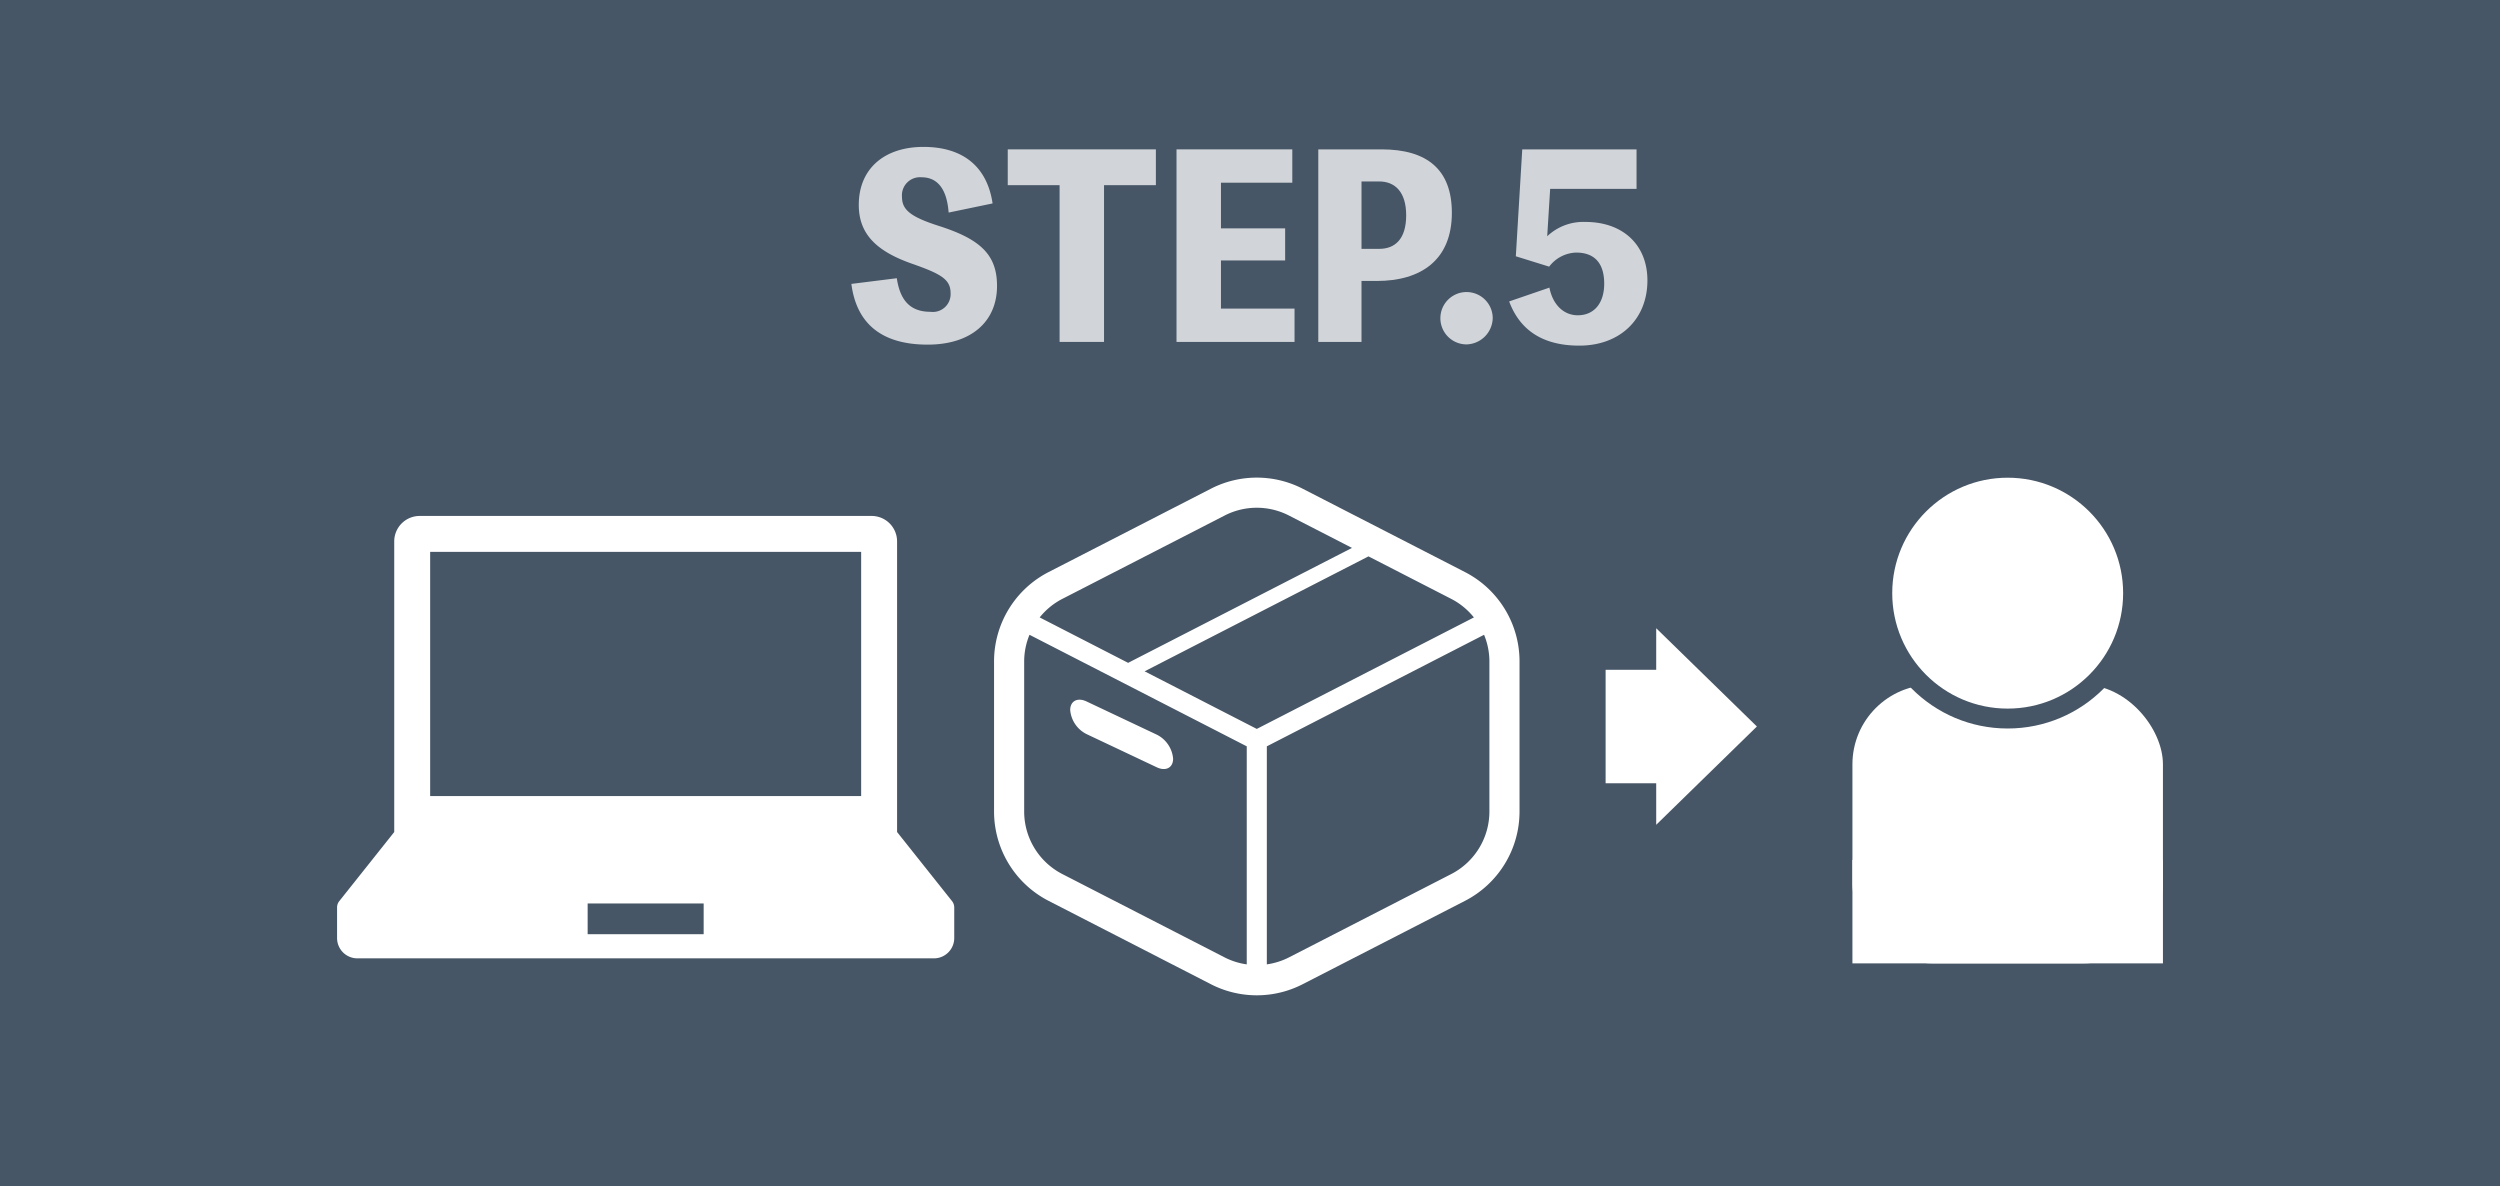
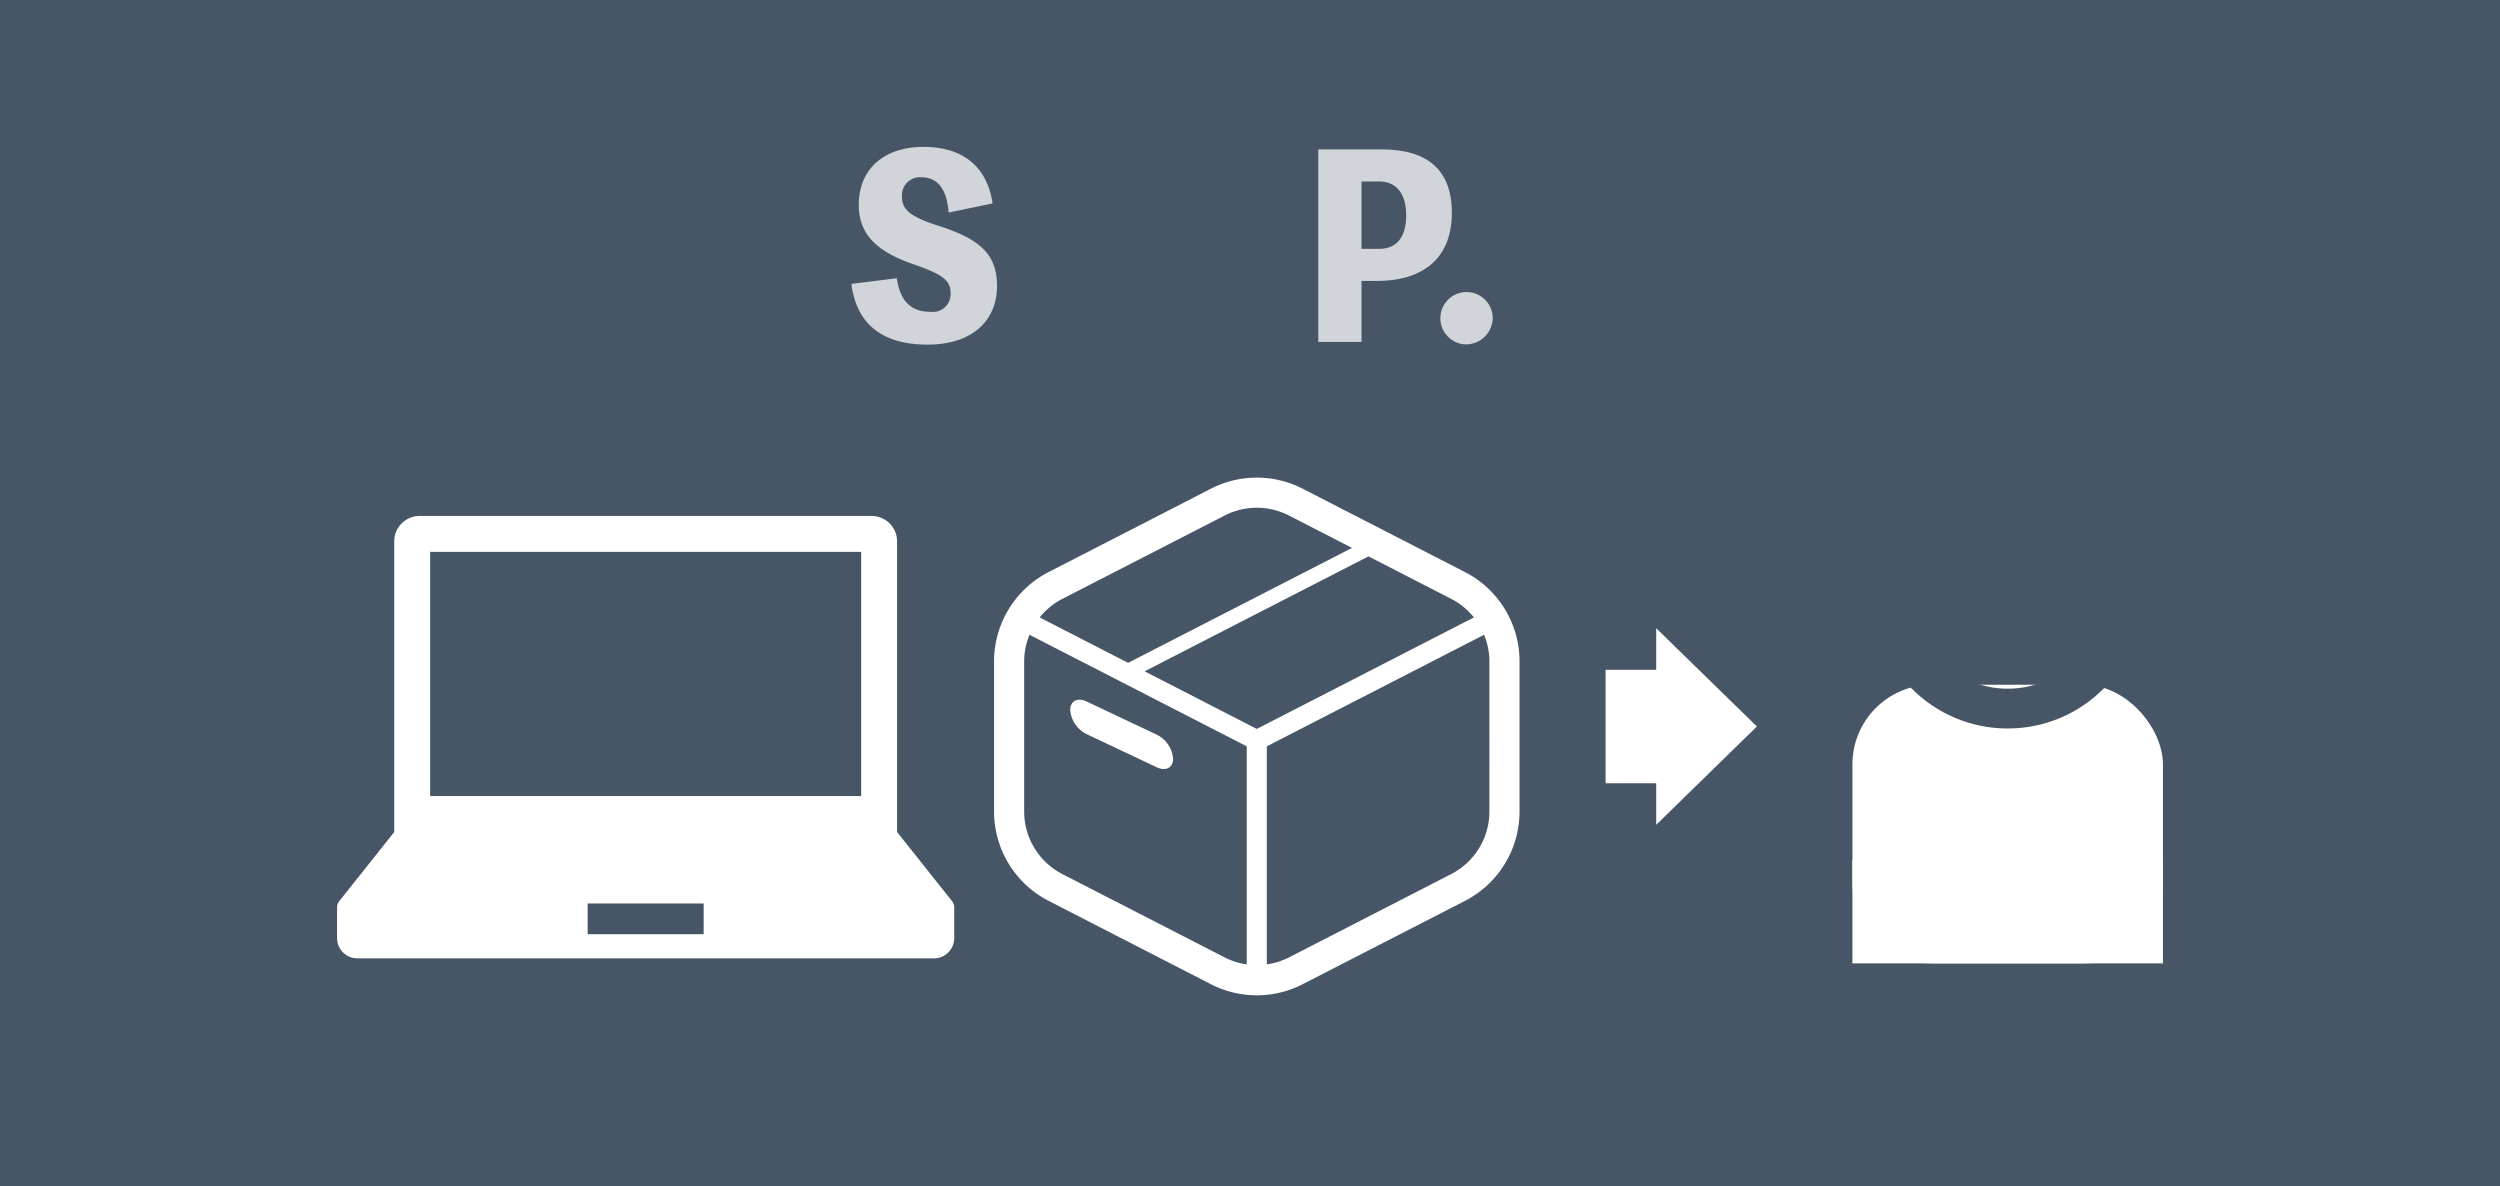
<svg xmlns="http://www.w3.org/2000/svg" id="作業用" viewBox="0 0 314 149">
  <defs>
    <style>.cls-1{fill:#475666;}.cls-2{fill:#d1d5d9;}.cls-3{fill:#fff;}.cls-4{fill:none;stroke:#475666;stroke-miterlimit:10;stroke-width:5px;}</style>
  </defs>
  <rect class="cls-1" width="314" height="149" />
  <path class="cls-2" d="M112.638,34.945c.403,2.729,1.644,4.217,4.217,4.217a2.236,2.236,0,0,0,2.542-2.294c0-1.736-1.054-2.419-4.867-3.752-4.403-1.55-6.667-3.689-6.667-7.379,0-4.558,3.225-7.286,8.124-7.286,4.961,0,7.999,2.48,8.682,7.1l-5.52,1.147c-.217-2.915-1.364-4.434-3.41-4.434a2.273,2.273,0,0,0-2.449,2.48c0,1.644,1.146,2.511,4.619,3.628,5.147,1.643,7.317,3.565,7.317,7.534,0,4.495-3.255,7.379-8.712,7.379-5.705,0-8.93-2.573-9.581-7.627Z" />
-   <path class="cls-2" d="M145.178,23.257H138.666V42.945H133.085V23.257h-6.511v-4.496h18.604Z" />
-   <path class="cls-2" d="M162.593,38.76v4.186H147.771V18.761h14.542v4.186h-8.961v5.736h8.062v4.03h-8.062v6.047Z" />
  <path class="cls-2" d="M173.516,18.761c5.736,0,8.837,2.542,8.837,7.969,0,5.953-3.906,8.558-9.426,8.558h-1.922v7.658h-5.427V18.761Zm-.278,12.495c1.984,0,3.379-1.24,3.379-4.217,0-2.914-1.395-4.248-3.379-4.248h-2.232v8.465Z" />
  <path class="cls-2" d="M187.486,39.938a3.377,3.377,0,0,1-3.286,3.318,3.287,3.287,0,1,1,3.286-3.318Z" />
-   <path class="cls-2" d="M194.328,29.675a6.599,6.599,0,0,1,4.806-1.798c4.713,0,7.782,2.883,7.782,7.348,0,4.837-3.41,8.186-8.558,8.186-4.526,0-7.441-1.891-8.806-5.55l5.054-1.736c.403,2.077,1.736,3.473,3.566,3.473,2.077,0,3.317-1.55,3.317-3.969,0-2.604-1.24-3.907-3.535-3.907a4.428,4.428,0,0,0-3.379,1.768l-4.187-1.302.807-13.426h14.355v4.961H194.7Z" />
  <path class="cls-3" d="M184,71.851,163.616,61.383a12.611,12.611,0,0,0-11.528,0L131.705,71.851a12.616,12.616,0,0,0-6.852,11.222v18.853a12.617,12.617,0,0,0,6.852,11.222L152.089,123.617a12.609,12.609,0,0,0,11.526,0l20.385-10.468a12.617,12.617,0,0,0,6.853-11.222V83.074A12.616,12.616,0,0,0,184,71.851Zm-50.566,3.365L153.818,64.748a8.832,8.832,0,0,1,8.069,0L169.81,68.817,141.698,83.251l.004.007-11.119-5.71A8.823,8.823,0,0,1,133.434,75.216Zm23.157,45.909a8.787,8.787,0,0,1-2.773-.873l-20.384-10.468a8.837,8.837,0,0,1-4.798-7.857V83.074a8.785,8.785,0,0,1,.671-3.345L156.592,93.739Zm-12.827-36.808L171.88,69.88l10.391,5.336a8.824,8.824,0,0,1,2.851,2.333L157.853,91.552Zm43.305,17.609a8.836,8.836,0,0,1-4.798,7.857L161.887,120.252a8.845,8.845,0,0,1-2.773.873V93.739l27.284-14.01a8.784,8.784,0,0,1,.671,3.345ZM134.417,89.181c0-1.132.917-1.616,2.049-1.08l8.828,4.173a3.726,3.726,0,0,1,2.049,3.019c0,1.132-.917,1.616-2.049,1.08l-8.828-4.173A3.726,3.726,0,0,1,134.417,89.181Z" />
  <path class="cls-3" d="M119.575,113.181l-6.902-8.679V68.001a3.198,3.198,0,0,0-3.198-3.198H52.713a3.197,3.197,0,0,0-3.197,3.198v36.501l-6.903,8.679a1.275,1.275,0,0,0-.277.796v3.842a2.551,2.551,0,0,0,2.551,2.55h72.416a2.551,2.551,0,0,0,2.55-2.55V113.977A1.274,1.274,0,0,0,119.575,113.181ZM54.027,69.314h54.134V99.989h-54.134Zm34.352,48.023H73.808V113.479H88.379Z" />
  <rect class="cls-3" x="232.665" y="86" width="39" height="35" rx="10" />
  <rect class="cls-3" x="232.665" y="108" width="39" height="13" />
  <circle class="cls-4" cx="252.165" cy="74.5" r="14.5" />
-   <circle class="cls-3" cx="252.165" cy="74.5" r="14.5" />
  <polygon class="cls-3" points="220.665 91.247 208.02 78.906 208.02 84.126 201.665 84.126 201.665 98.374 208.02 98.374 208.02 103.594 220.665 91.247" />
</svg>